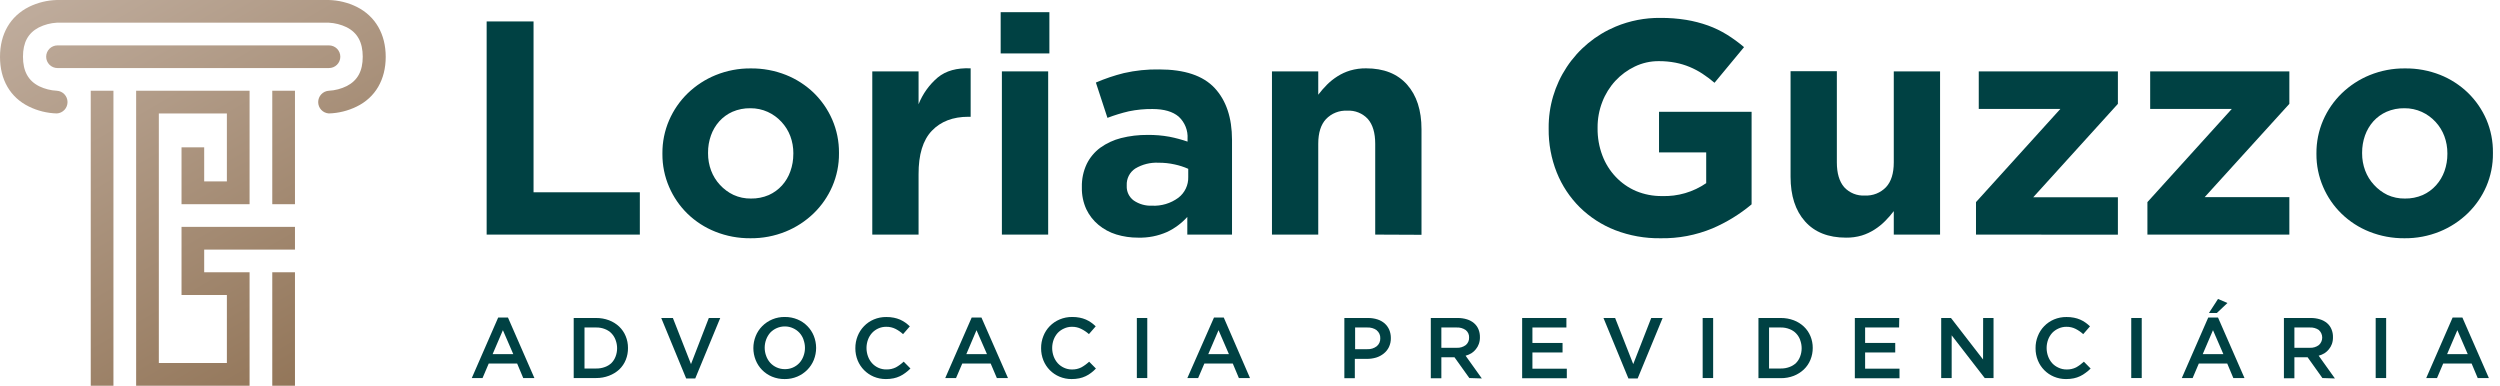
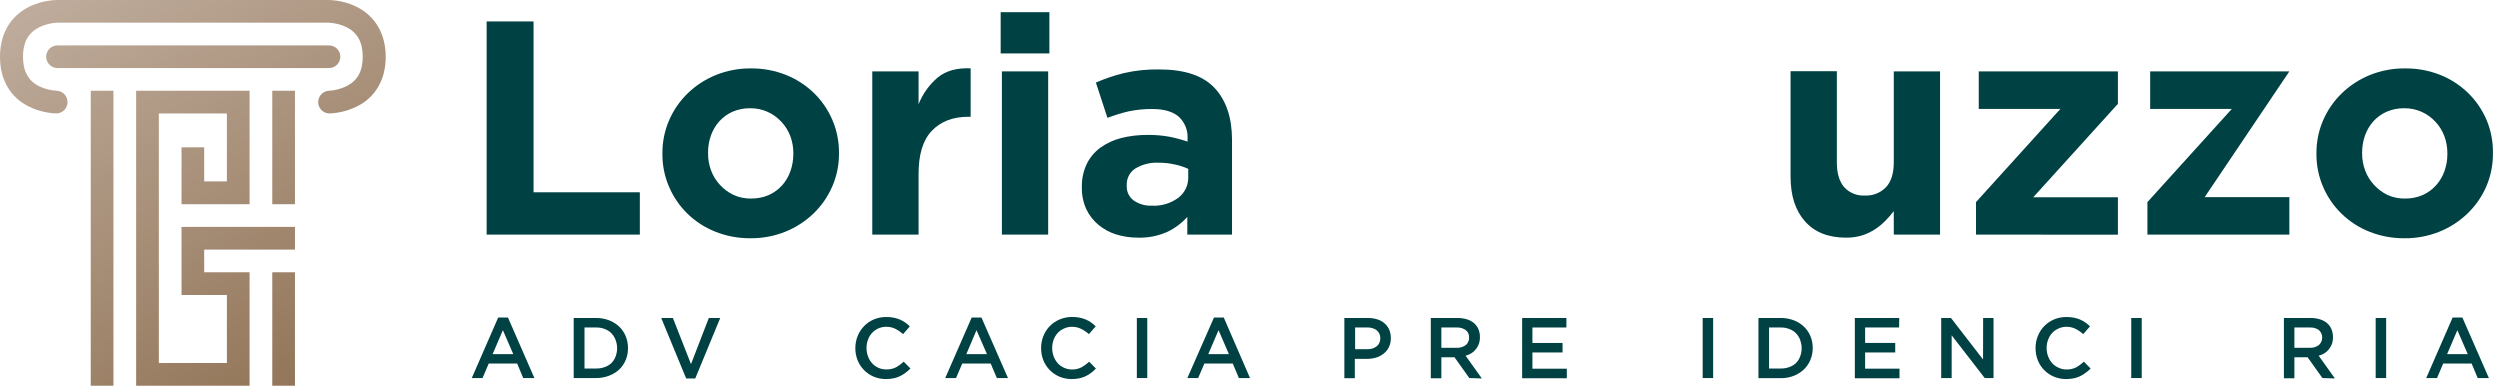
<svg xmlns="http://www.w3.org/2000/svg" width="350" height="54" viewBox="0 0 350 54" fill="none">
  <path d="M68.131 32.843V3.001H74.696V26.92H89.577V32.843H68.131Z" fill="#004143" />
  <path d="M116.526 26.085C115.914 27.501 115.03 28.784 113.923 29.859C112.791 30.954 111.46 31.823 110.001 32.417C108.431 33.055 106.75 33.373 105.056 33.355C103.378 33.37 101.714 33.059 100.156 32.44C98.701 31.866 97.374 31.01 96.251 29.922C95.155 28.852 94.28 27.577 93.676 26.17C93.045 24.712 92.726 23.138 92.738 21.549V21.464C92.726 19.873 93.046 18.297 93.676 16.837C94.287 15.426 95.167 14.147 96.268 13.074C97.4 11.978 98.731 11.11 100.19 10.516C101.76 9.878 103.441 9.559 105.135 9.578C106.814 9.563 108.48 9.874 110.041 10.493C111.491 11.073 112.815 11.928 113.94 13.011C115.035 14.083 115.912 15.357 116.521 16.763C117.151 18.223 117.47 19.799 117.458 21.39V21.475C117.471 23.06 117.153 24.63 116.526 26.085ZM111.069 21.464C111.075 20.641 110.931 19.824 110.643 19.053C110.363 18.312 109.94 17.632 109.398 17.053C108.858 16.468 108.207 15.996 107.483 15.666C106.719 15.32 105.888 15.145 105.05 15.154C104.193 15.139 103.342 15.306 102.554 15.643C101.849 15.955 101.218 16.412 100.701 16.984C100.184 17.562 99.787 18.236 99.531 18.968C99.256 19.742 99.12 20.558 99.127 21.378V21.464C99.122 22.286 99.266 23.103 99.553 23.874C99.83 24.615 100.249 25.295 100.787 25.875C101.322 26.463 101.967 26.942 102.685 27.284C103.454 27.635 104.291 27.809 105.135 27.796C105.992 27.811 106.843 27.644 107.63 27.307C108.335 26.991 108.966 26.532 109.484 25.96C110.002 25.383 110.4 24.709 110.654 23.976C110.931 23.205 111.069 22.391 111.064 21.572L111.069 21.464Z" fill="#004143" />
  <path d="M135.574 16.348C133.414 16.348 131.709 17.002 130.458 18.309C129.208 19.616 128.588 21.647 128.6 24.402V32.843H122.12V9.993H128.6V14.597C129.174 13.145 130.097 11.856 131.288 10.845C132.425 9.909 133.96 9.483 135.892 9.567V16.348H135.574Z" fill="#004143" />
  <path d="M140.093 7.48V1.705H146.914V7.48H140.093ZM140.264 32.843V9.993H146.744V32.843H140.264Z" fill="#004143" />
  <path d="M166.223 32.843V30.371C165.426 31.256 164.46 31.973 163.381 32.48C162.106 33.041 160.721 33.311 159.328 33.27C158.296 33.276 157.269 33.127 156.282 32.826C155.369 32.546 154.521 32.088 153.786 31.479C153.065 30.881 152.483 30.132 152.081 29.285C151.653 28.341 151.442 27.314 151.461 26.278V26.193C151.433 25.074 151.666 23.965 152.144 22.953C152.585 22.054 153.236 21.274 154.042 20.679C154.916 20.054 155.899 19.597 156.941 19.332C158.16 19.025 159.413 18.876 160.67 18.889C161.693 18.876 162.715 18.962 163.722 19.144C164.582 19.314 165.429 19.541 166.257 19.826V19.44C166.296 18.862 166.205 18.283 165.99 17.745C165.776 17.207 165.444 16.724 165.018 16.331C164.192 15.622 162.97 15.266 161.352 15.262C160.243 15.249 159.136 15.356 158.049 15.58C157.027 15.818 156.023 16.126 155.043 16.501L153.423 11.556C154.692 11.009 156.003 10.566 157.345 10.232C158.966 9.863 160.627 9.691 162.29 9.72C165.844 9.72 168.431 10.588 170.049 12.323C171.667 14.059 172.478 16.475 172.482 19.571V32.843H166.223ZM166.354 23.635C165.744 23.365 165.108 23.16 164.456 23.021C163.72 22.858 162.969 22.777 162.216 22.782C161.066 22.72 159.924 23.003 158.936 23.595C158.551 23.848 158.238 24.197 158.029 24.608C157.82 25.019 157.721 25.477 157.743 25.937V26.022C157.724 26.418 157.803 26.811 157.974 27.169C158.144 27.526 158.401 27.835 158.72 28.069C159.472 28.582 160.369 28.837 161.278 28.796C162.599 28.863 163.902 28.472 164.967 27.688C165.411 27.349 165.769 26.909 166.01 26.405C166.251 25.901 166.369 25.347 166.354 24.789V23.635Z" fill="#004143" />
-   <path d="M192.53 32.843V20.128C192.53 18.612 192.189 17.458 191.507 16.666C191.141 16.267 190.691 15.955 190.19 15.753C189.688 15.55 189.148 15.462 188.608 15.495C188.059 15.466 187.51 15.556 186.999 15.758C186.488 15.96 186.027 16.27 185.646 16.666C184.919 17.443 184.555 18.597 184.555 20.128V32.843H178.075V9.993H184.555V13.261C184.929 12.769 185.336 12.302 185.771 11.863C186.217 11.417 186.711 11.023 187.244 10.686C187.8 10.332 188.402 10.057 189.034 9.868C189.754 9.659 190.501 9.557 191.251 9.567C193.725 9.567 195.637 10.324 196.986 11.84C198.335 13.356 199.01 15.44 199.01 18.093V32.872L192.53 32.843Z" fill="#004143" />
-   <path d="M239.743 31.974C237.444 32.929 234.973 33.399 232.484 33.355C230.307 33.388 228.144 33.002 226.112 32.218C224.264 31.497 222.582 30.409 221.167 29.018C219.775 27.634 218.68 25.98 217.95 24.158C217.173 22.206 216.787 20.12 216.813 18.019V17.934C216.787 14.901 217.665 11.93 219.336 9.398C221.006 6.867 223.393 4.891 226.192 3.723C228.172 2.898 230.299 2.484 232.444 2.507C233.665 2.497 234.883 2.59 236.088 2.785C237.125 2.957 238.145 3.222 239.135 3.575C240.058 3.909 240.943 4.338 241.778 4.854C242.616 5.375 243.414 5.959 244.165 6.599L240.033 11.59C239.492 11.128 238.923 10.701 238.328 10.311C237.766 9.945 237.173 9.631 236.554 9.373C235.916 9.109 235.254 8.909 234.576 8.776C233.802 8.628 233.016 8.555 232.228 8.56C231.07 8.553 229.925 8.809 228.88 9.311C227.852 9.801 226.927 10.482 226.152 11.317C225.361 12.176 224.739 13.177 224.322 14.267C223.876 15.418 223.652 16.643 223.662 17.877V17.962C223.647 19.252 223.87 20.534 224.322 21.742C224.738 22.862 225.376 23.887 226.197 24.755C226.998 25.606 227.966 26.283 229.04 26.744C230.196 27.224 231.437 27.464 232.689 27.449C234.889 27.522 237.054 26.888 238.868 25.642V21.333H232.263V15.649H245.223V28.609C243.571 29.993 241.724 31.126 239.743 31.974Z" fill="#004143" />
  <path d="M265.129 32.843V29.558C264.754 30.049 264.348 30.514 263.912 30.951C263.469 31.398 262.977 31.794 262.446 32.133C261.889 32.491 261.287 32.772 260.655 32.968C259.936 33.181 259.188 33.282 258.438 33.27C255.964 33.27 254.052 32.512 252.703 30.996C251.354 29.48 250.679 27.396 250.679 24.743V9.964H257.159V22.737C257.159 24.253 257.5 25.408 258.183 26.204C258.549 26.602 258.999 26.913 259.5 27.116C260.002 27.318 260.542 27.407 261.082 27.375C261.63 27.402 262.178 27.312 262.689 27.11C263.2 26.908 263.661 26.599 264.043 26.204C264.767 25.427 265.129 24.272 265.129 22.737V9.993H271.609V32.843H265.129Z" fill="#004143" />
  <path d="M276.639 32.843V28.296L288.451 15.251H277.026V9.993H296.505V14.54L284.654 27.614H296.505V32.855L276.639 32.843Z" fill="#004143" />
-   <path d="M300.638 32.843V28.296L312.45 15.251H301.024V9.993H320.51V14.54L308.652 27.602H320.51V32.843H300.638Z" fill="#004143" />
+   <path d="M300.638 32.843V28.296L312.45 15.251H301.024V9.993H320.51L308.652 27.602H320.51V32.843H300.638Z" fill="#004143" />
  <path d="M348.09 26.085C347.478 27.501 346.593 28.784 345.486 29.859C344.354 30.954 343.023 31.823 341.564 32.417C339.994 33.055 338.313 33.373 336.619 33.355C334.942 33.37 333.278 33.059 331.719 32.44C330.266 31.866 328.941 31.01 327.82 29.922C326.72 28.854 325.843 27.579 325.239 26.17C324.609 24.712 324.289 23.138 324.301 21.549V21.464C324.29 19.873 324.609 18.297 325.239 16.837C325.852 15.425 326.734 14.147 327.837 13.074C328.969 11.978 330.3 11.11 331.759 10.516C333.329 9.878 335.01 9.559 336.704 9.578C338.386 9.558 340.056 9.865 341.621 10.482C343.072 11.06 344.396 11.915 345.52 13C346.617 14.07 347.494 15.344 348.101 16.751C348.721 18.214 349.031 19.79 349.01 21.378V21.464C349.028 23.051 348.714 24.625 348.09 26.085ZM342.633 21.464C342.638 20.641 342.494 19.824 342.206 19.053C341.928 18.312 341.507 17.632 340.967 17.053C340.427 16.468 339.776 15.996 339.052 15.666C338.288 15.319 337.457 15.145 336.619 15.154C335.764 15.139 334.915 15.305 334.129 15.643C333.422 15.954 332.788 16.411 332.27 16.984C331.756 17.564 331.358 18.237 331.1 18.968C330.828 19.743 330.692 20.558 330.696 21.378V21.464C330.691 22.286 330.835 23.103 331.122 23.874C331.399 24.615 331.818 25.295 332.356 25.875C332.886 26.46 333.522 26.938 334.232 27.284C335 27.635 335.837 27.809 336.681 27.796C337.538 27.811 338.389 27.645 339.177 27.307C339.892 26.988 340.531 26.521 341.053 25.937C341.571 25.359 341.97 24.685 342.229 23.953C342.501 23.181 342.638 22.368 342.633 21.549V21.464Z" fill="#004143" />
  <path d="M74.816 52.926H73.252L72.4 50.896H68.421L67.557 52.926H66.05L69.745 44.456H71.115L74.816 52.926ZM70.405 46.224L68.966 49.583H71.86L70.405 46.224Z" fill="#004143" />
  <path d="M87.611 50.373C87.406 50.885 87.094 51.346 86.696 51.726C86.279 52.107 85.792 52.404 85.263 52.602C84.686 52.822 84.073 52.932 83.456 52.926H80.318V44.519H83.456C84.073 44.513 84.685 44.621 85.263 44.837C85.788 45.035 86.269 45.335 86.679 45.718C87.074 46.094 87.386 46.549 87.594 47.054C87.812 47.578 87.922 48.14 87.918 48.708C87.927 49.278 87.823 49.844 87.611 50.373ZM86.178 47.583C86.052 47.244 85.859 46.935 85.61 46.673C85.353 46.407 85.04 46.202 84.695 46.071C84.312 45.918 83.902 45.843 83.49 45.849H81.83V51.59H83.49C83.901 51.597 84.31 51.525 84.695 51.38C85.039 51.258 85.353 51.064 85.616 50.811C85.866 50.553 86.059 50.245 86.184 49.907C86.464 49.166 86.464 48.347 86.184 47.605L86.178 47.583Z" fill="#004143" />
  <path d="M99.235 44.519H100.832L97.336 52.983H96.063L92.573 44.519H94.204L96.74 50.976L99.235 44.519Z" fill="#004143" />
-   <path d="M113.934 50.391C113.724 50.909 113.413 51.38 113.019 51.778C112.621 52.18 112.148 52.5 111.627 52.721C111.066 52.958 110.462 53.077 109.853 53.068C109.243 53.076 108.638 52.96 108.074 52.727C107.557 52.51 107.087 52.193 106.693 51.794C106.305 51.398 106 50.928 105.795 50.413C105.362 49.335 105.362 48.132 105.795 47.054C106.002 46.535 106.311 46.064 106.704 45.667C107.118 45.249 107.613 44.92 108.158 44.698C108.703 44.476 109.287 44.367 109.876 44.377C110.484 44.369 111.087 44.485 111.649 44.718C112.168 44.932 112.638 45.249 113.031 45.65C113.42 46.044 113.727 46.512 113.934 47.026C114.365 48.106 114.365 49.31 113.934 50.391ZM112.496 47.548C112.371 47.196 112.178 46.871 111.928 46.593C111.672 46.318 111.362 46.097 111.018 45.946C110.662 45.781 110.274 45.698 109.881 45.701C109.499 45.699 109.12 45.775 108.769 45.925C108.417 46.074 108.099 46.294 107.835 46.571C107.59 46.85 107.398 47.172 107.267 47.52C106.986 48.268 106.986 49.092 107.267 49.839C107.394 50.191 107.587 50.515 107.835 50.794C108.089 51.07 108.397 51.29 108.739 51.442C109.097 51.601 109.484 51.682 109.876 51.681C110.258 51.687 110.637 51.613 110.989 51.463C111.34 51.313 111.656 51.091 111.916 50.811C112.166 50.535 112.359 50.212 112.485 49.862C112.765 49.116 112.765 48.294 112.485 47.548H112.496Z" fill="#004143" />
  <path d="M126.758 52.198C126.521 52.379 126.265 52.535 125.996 52.664C125.71 52.8 125.408 52.901 125.098 52.965C124.744 53.037 124.384 53.071 124.024 53.068C123.438 53.072 122.858 52.958 122.318 52.732C121.299 52.3 120.492 51.483 120.073 50.459C119.855 49.917 119.745 49.338 119.749 48.754C119.745 48.17 119.853 47.591 120.068 47.048C120.273 46.531 120.578 46.06 120.966 45.661C121.354 45.259 121.82 44.94 122.336 44.723C122.889 44.49 123.485 44.374 124.086 44.382C124.439 44.378 124.792 44.41 125.138 44.479C125.436 44.538 125.728 44.627 126.008 44.746C126.264 44.862 126.51 45.001 126.741 45.161C126.965 45.323 127.177 45.499 127.377 45.69L126.428 46.781C126.109 46.487 125.752 46.239 125.365 46.042C124.966 45.844 124.526 45.744 124.081 45.752C123.688 45.745 123.3 45.827 122.944 45.991C122.62 46.139 122.328 46.35 122.085 46.611C121.837 46.886 121.644 47.206 121.517 47.554C121.242 48.309 121.242 49.136 121.517 49.89C121.643 50.242 121.836 50.567 122.085 50.845C122.332 51.118 122.632 51.336 122.966 51.488C123.323 51.65 123.712 51.73 124.103 51.721C124.56 51.733 125.013 51.633 125.422 51.431C125.819 51.212 126.186 50.942 126.513 50.629L127.463 51.59C127.245 51.812 127.009 52.015 126.758 52.198Z" fill="#004143" />
  <path d="M141.116 52.926H139.559L138.695 50.896H134.716L133.846 52.926H132.334L136.035 44.456H137.404L141.116 52.926ZM136.711 46.224L135.284 49.583H138.177L136.711 46.224Z" fill="#004143" />
  <path d="M152.757 52.198C152.521 52.38 152.266 52.537 151.996 52.664C151.711 52.8 151.412 52.901 151.103 52.965C150.75 53.037 150.39 53.071 150.029 53.068C149.444 53.074 148.863 52.959 148.324 52.732C147.818 52.521 147.359 52.211 146.973 51.82C146.588 51.43 146.284 50.967 146.078 50.459C145.86 49.917 145.75 49.338 145.754 48.754C145.747 48.17 145.855 47.59 146.073 47.048C146.274 46.531 146.577 46.059 146.965 45.661C147.361 45.256 147.835 44.935 148.358 44.718C148.912 44.485 149.508 44.369 150.109 44.377C150.462 44.372 150.814 44.404 151.16 44.473C151.459 44.531 151.75 44.62 152.03 44.74C152.288 44.854 152.533 44.993 152.763 45.155C152.988 45.316 153.201 45.492 153.4 45.684L152.45 46.775C152.122 46.482 151.755 46.235 151.359 46.042C150.961 45.843 150.52 45.744 150.074 45.752C149.692 45.748 149.313 45.83 148.966 45.991C148.632 46.137 148.331 46.347 148.079 46.611C147.833 46.887 147.641 47.207 147.511 47.554C147.236 48.309 147.236 49.136 147.511 49.89C147.639 50.241 147.832 50.565 148.079 50.845C148.328 51.118 148.63 51.336 148.966 51.488C149.31 51.647 149.684 51.729 150.063 51.726C150.52 51.739 150.973 51.639 151.382 51.436C151.78 51.216 152.148 50.947 152.479 50.635L153.428 51.596C153.222 51.815 152.998 52.017 152.757 52.198Z" fill="#004143" />
  <path d="M160.619 44.519V52.926H159.158V44.519H160.619Z" fill="#004143" />
  <path d="M175 52.926H173.442L172.59 50.896H168.611L167.741 52.926H166.229L169.958 44.456H171.328L175 52.926ZM170.595 46.224L169.156 49.583H172.05L170.595 46.224Z" fill="#004143" />
  <path d="M194.451 48.589C194.281 48.94 194.034 49.249 193.729 49.492C193.412 49.748 193.05 49.941 192.661 50.061C192.234 50.186 191.792 50.248 191.348 50.243H189.676V52.948H188.21V44.519H191.524C191.973 44.514 192.42 44.581 192.848 44.718C193.221 44.836 193.565 45.03 193.86 45.286C194.133 45.533 194.35 45.836 194.497 46.173C194.645 46.533 194.721 46.92 194.718 47.31C194.731 47.751 194.64 48.189 194.451 48.589ZM192.746 46.23C192.358 45.96 191.893 45.827 191.421 45.849H189.716V48.884H191.421C191.9 48.91 192.372 48.763 192.752 48.469C192.911 48.334 193.037 48.165 193.122 47.974C193.207 47.783 193.247 47.575 193.24 47.367C193.251 47.15 193.21 46.933 193.12 46.735C193.03 46.537 192.894 46.364 192.723 46.23H192.746Z" fill="#004143" />
  <path d="M205.706 52.926L203.631 50.021H201.79V52.954H200.312V44.519H204.063C204.506 44.513 204.947 44.576 205.371 44.706C205.731 44.814 206.066 44.994 206.354 45.235C206.623 45.464 206.835 45.752 206.974 46.076C207.125 46.436 207.198 46.823 207.19 47.213C207.195 47.534 207.143 47.854 207.036 48.157C206.941 48.423 206.801 48.671 206.621 48.89C206.445 49.114 206.231 49.306 205.99 49.458C205.739 49.609 205.467 49.724 205.183 49.799L207.457 52.983L205.706 52.926ZM205.2 46.207C204.822 45.947 204.368 45.821 203.91 45.849H201.79V48.691H203.955C204.401 48.713 204.841 48.58 205.2 48.316C205.353 48.192 205.476 48.034 205.558 47.854C205.64 47.675 205.679 47.478 205.672 47.281C205.687 47.077 205.651 46.873 205.569 46.686C205.487 46.498 205.36 46.334 205.2 46.207Z" fill="#004143" />
  <path d="M219.297 45.849H214.539V48.014H218.757V49.345H214.539V51.618H219.354V52.954H213.101V44.519H219.297V45.849Z" fill="#004143" />
-   <path d="M231.171 44.519H232.768L229.273 52.983H227.977L224.486 44.519H226.118L228.653 50.976L231.171 44.519Z" fill="#004143" />
  <path d="M239.84 44.519V52.926H238.373V44.519H239.84Z" fill="#004143" />
  <path d="M253.459 50.373C253.252 50.885 252.938 51.346 252.538 51.726C252.128 52.111 251.647 52.414 251.123 52.619C250.546 52.839 249.933 52.949 249.315 52.943H246.183V44.519H249.315C249.932 44.513 250.545 44.621 251.123 44.837C251.648 45.035 252.128 45.335 252.538 45.718C252.935 46.094 253.249 46.549 253.459 47.054C253.677 47.578 253.788 48.14 253.783 48.708C253.787 49.279 253.677 49.846 253.459 50.373ZM252.021 47.583C251.895 47.244 251.701 46.935 251.452 46.673C251.194 46.407 250.879 46.201 250.532 46.071C250.15 45.919 249.743 45.843 249.332 45.849H247.667V51.59H249.332C249.742 51.596 250.149 51.525 250.532 51.38C250.875 51.258 251.189 51.064 251.452 50.811C251.702 50.553 251.896 50.245 252.021 49.907C252.301 49.166 252.301 48.347 252.021 47.605V47.583Z" fill="#004143" />
  <path d="M265.873 45.849H261.116V48.014H265.333V49.345H261.116V51.618H265.93V52.954H259.677V44.519H265.896L265.873 45.849Z" fill="#004143" />
  <path d="M277.639 44.519H279.095V52.926H277.861L273.234 46.946V52.926H271.768V44.519H273.138L277.628 50.328L277.639 44.519Z" fill="#004143" />
  <path d="M291.981 52.198C291.744 52.38 291.489 52.537 291.219 52.664C290.935 52.8 290.635 52.901 290.327 52.965C289.973 53.037 289.613 53.071 289.252 53.068C288.667 53.074 288.087 52.959 287.547 52.732C287.041 52.521 286.582 52.211 286.197 51.82C285.811 51.43 285.507 50.967 285.302 50.459C285.083 49.917 284.973 49.338 284.978 48.754C284.97 48.17 285.078 47.59 285.296 47.048C285.497 46.531 285.801 46.059 286.189 45.661C286.578 45.261 287.044 44.942 287.558 44.723C288.113 44.491 288.708 44.375 289.309 44.382C289.662 44.377 290.015 44.41 290.361 44.479C290.659 44.536 290.951 44.626 291.23 44.746C291.488 44.859 291.734 44.998 291.964 45.161C292.189 45.321 292.401 45.498 292.6 45.69L291.651 46.781C291.33 46.487 290.971 46.239 290.582 46.042C290.184 45.843 289.743 45.744 289.298 45.752C288.915 45.749 288.537 45.83 288.189 45.991C287.856 46.137 287.554 46.347 287.303 46.611C287.057 46.887 286.864 47.207 286.734 47.554C286.459 48.309 286.459 49.136 286.734 49.89C286.863 50.241 287.055 50.565 287.303 50.845C287.552 51.114 287.854 51.328 288.189 51.476C288.544 51.645 288.933 51.73 289.326 51.726C289.785 51.738 290.239 51.639 290.651 51.436C291.046 51.215 291.412 50.946 291.742 50.635L292.691 51.596C292.473 51.817 292.235 52.018 291.981 52.198Z" fill="#004143" />
  <path d="M299.842 44.519V52.926H298.375V44.519H299.842Z" fill="#004143" />
-   <path d="M314.229 52.926H312.666L311.813 50.896H307.834L306.97 52.926H305.453L309.153 44.456H310.523L314.229 52.926ZM309.818 46.224L308.38 49.583H311.273L309.818 46.224ZM309.25 43.82L310.523 41.853L311.842 42.421L310.358 43.82H309.25Z" fill="#004143" />
  <path d="M325.137 52.926L323.068 50.021H321.215V52.954H319.748V44.519H323.494C323.935 44.513 324.374 44.576 324.796 44.706C325.158 44.814 325.494 44.994 325.785 45.235C326.053 45.463 326.263 45.751 326.399 46.076C326.553 46.435 326.626 46.823 326.615 47.213C326.622 47.534 326.572 47.853 326.467 48.157C326.37 48.422 326.229 48.67 326.052 48.89C325.875 49.114 325.662 49.306 325.421 49.458C325.169 49.609 324.898 49.724 324.614 49.799L326.888 52.983L325.137 52.926ZM324.654 46.207C324.276 45.947 323.821 45.821 323.363 45.849H321.215V48.691H323.38C323.835 48.714 324.284 48.577 324.648 48.304C324.793 48.172 324.91 48.01 324.989 47.83C325.069 47.65 325.11 47.455 325.11 47.258C325.11 47.062 325.069 46.867 324.989 46.687C324.91 46.507 324.793 46.345 324.648 46.213L324.654 46.207Z" fill="#004143" />
  <path d="M334.061 44.519V52.926H332.595V44.519H334.061Z" fill="#004143" />
  <path d="M348.442 52.926H346.879L346.026 50.896H342.047L341.183 52.926H339.671L343.366 44.456H344.736L348.442 52.926ZM344.031 46.224L342.593 49.583H345.486L344.031 46.224Z" fill="#004143" />
  <path d="M25.414 31.763H41.296V34.941H28.586V38.118H34.941V54H19.059V12.704H34.941V28.586H25.414V20.628H28.586V25.397H31.763V15.882H22.237V50.822H31.763V41.296H25.414V31.763ZM38.118 28.586H41.296V12.704H38.118V28.586ZM12.704 54H15.882V12.704H12.704V54ZM38.118 54H41.296V38.118H38.118V54ZM47.645 7.958C47.647 7.747 47.607 7.537 47.528 7.342C47.448 7.146 47.33 6.969 47.181 6.819C47.031 6.67 46.854 6.552 46.658 6.472C46.463 6.393 46.253 6.353 46.042 6.355H8.049C7.841 6.355 7.634 6.396 7.442 6.476C7.25 6.555 7.075 6.672 6.927 6.819C6.78 6.967 6.663 7.142 6.584 7.334C6.504 7.526 6.463 7.733 6.463 7.941C6.463 8.149 6.504 8.355 6.584 8.548C6.663 8.74 6.78 8.915 6.927 9.062C7.075 9.21 7.25 9.326 7.442 9.406C7.634 9.486 7.841 9.527 8.049 9.527H46.042C46.25 9.529 46.457 9.49 46.65 9.413C46.844 9.335 47.02 9.22 47.169 9.074C47.317 8.929 47.436 8.755 47.518 8.564C47.6 8.372 47.643 8.166 47.645 7.958ZM49.947 0.961C48.729 0.364 47.398 0.037 46.042 0L7.958 0C6.602 0.037 5.271 0.364 4.053 0.961C1.438 2.274 0 4.746 0 7.958C0 11.169 1.438 13.642 4.053 14.921C5.271 15.518 6.602 15.845 7.958 15.882C8.363 15.857 8.743 15.68 9.021 15.384C9.3 15.089 9.454 14.699 9.454 14.293C9.454 13.887 9.3 13.497 9.021 13.202C8.743 12.906 8.363 12.728 7.958 12.704C7.102 12.664 6.263 12.451 5.491 12.079C3.945 11.306 3.217 9.953 3.217 7.941C3.217 5.929 3.939 4.627 5.434 3.843C6.221 3.45 7.08 3.223 7.958 3.177H46.042C46.898 3.221 47.736 3.434 48.509 3.803C50.055 4.576 50.783 5.929 50.783 7.941C50.783 9.953 50.061 11.26 48.566 12.039C47.779 12.432 46.92 12.659 46.042 12.704C45.637 12.728 45.257 12.906 44.979 13.202C44.7 13.497 44.546 13.887 44.546 14.293C44.546 14.699 44.7 15.089 44.979 15.384C45.257 15.68 45.637 15.857 46.042 15.882C47.392 15.843 48.718 15.515 49.93 14.921C52.562 13.642 54 11.135 54 7.958C54 4.78 52.562 2.274 49.947 0.961Z" fill="url(#paint0_linear_33_127)" />
  <defs>
    <linearGradient id="paint0_linear_33_127" x1="46.355" y1="52.295" x2="14.068" y2="-3.621" gradientUnits="userSpaceOnUse">
      <stop stop-color="#927558" />
      <stop offset="1" stop-color="#BEAB9B" />
    </linearGradient>
  </defs>
</svg>